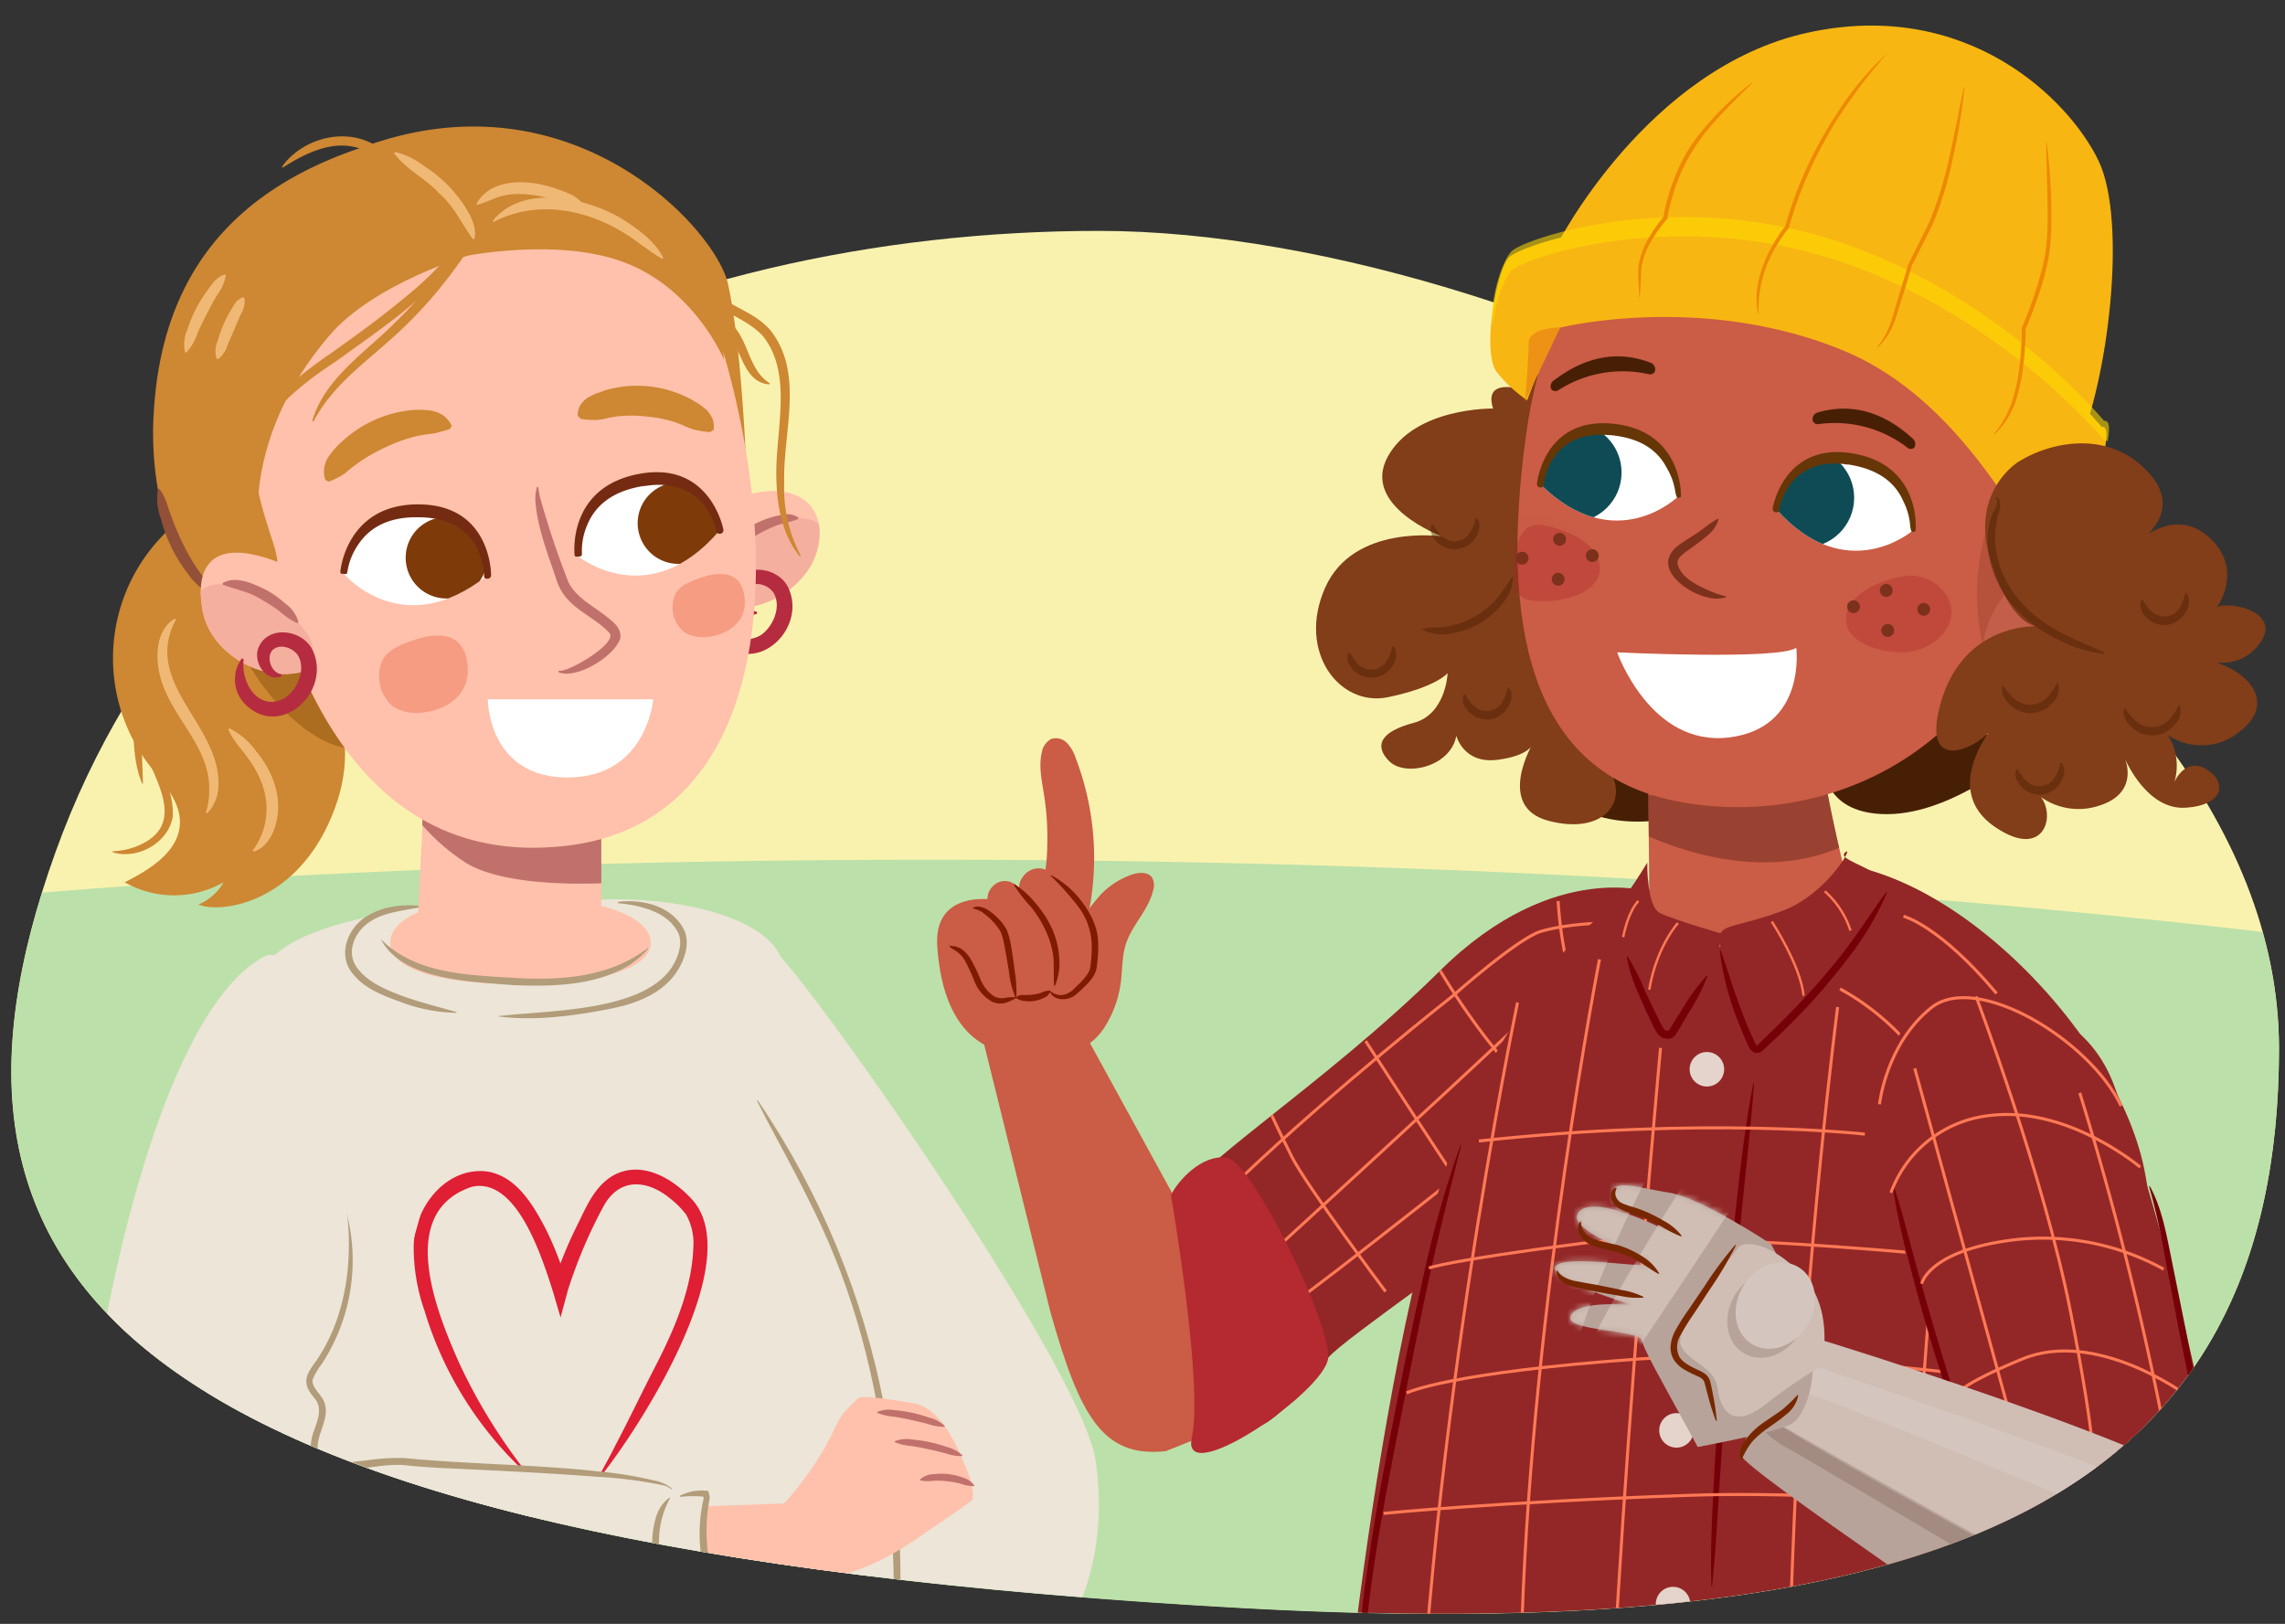
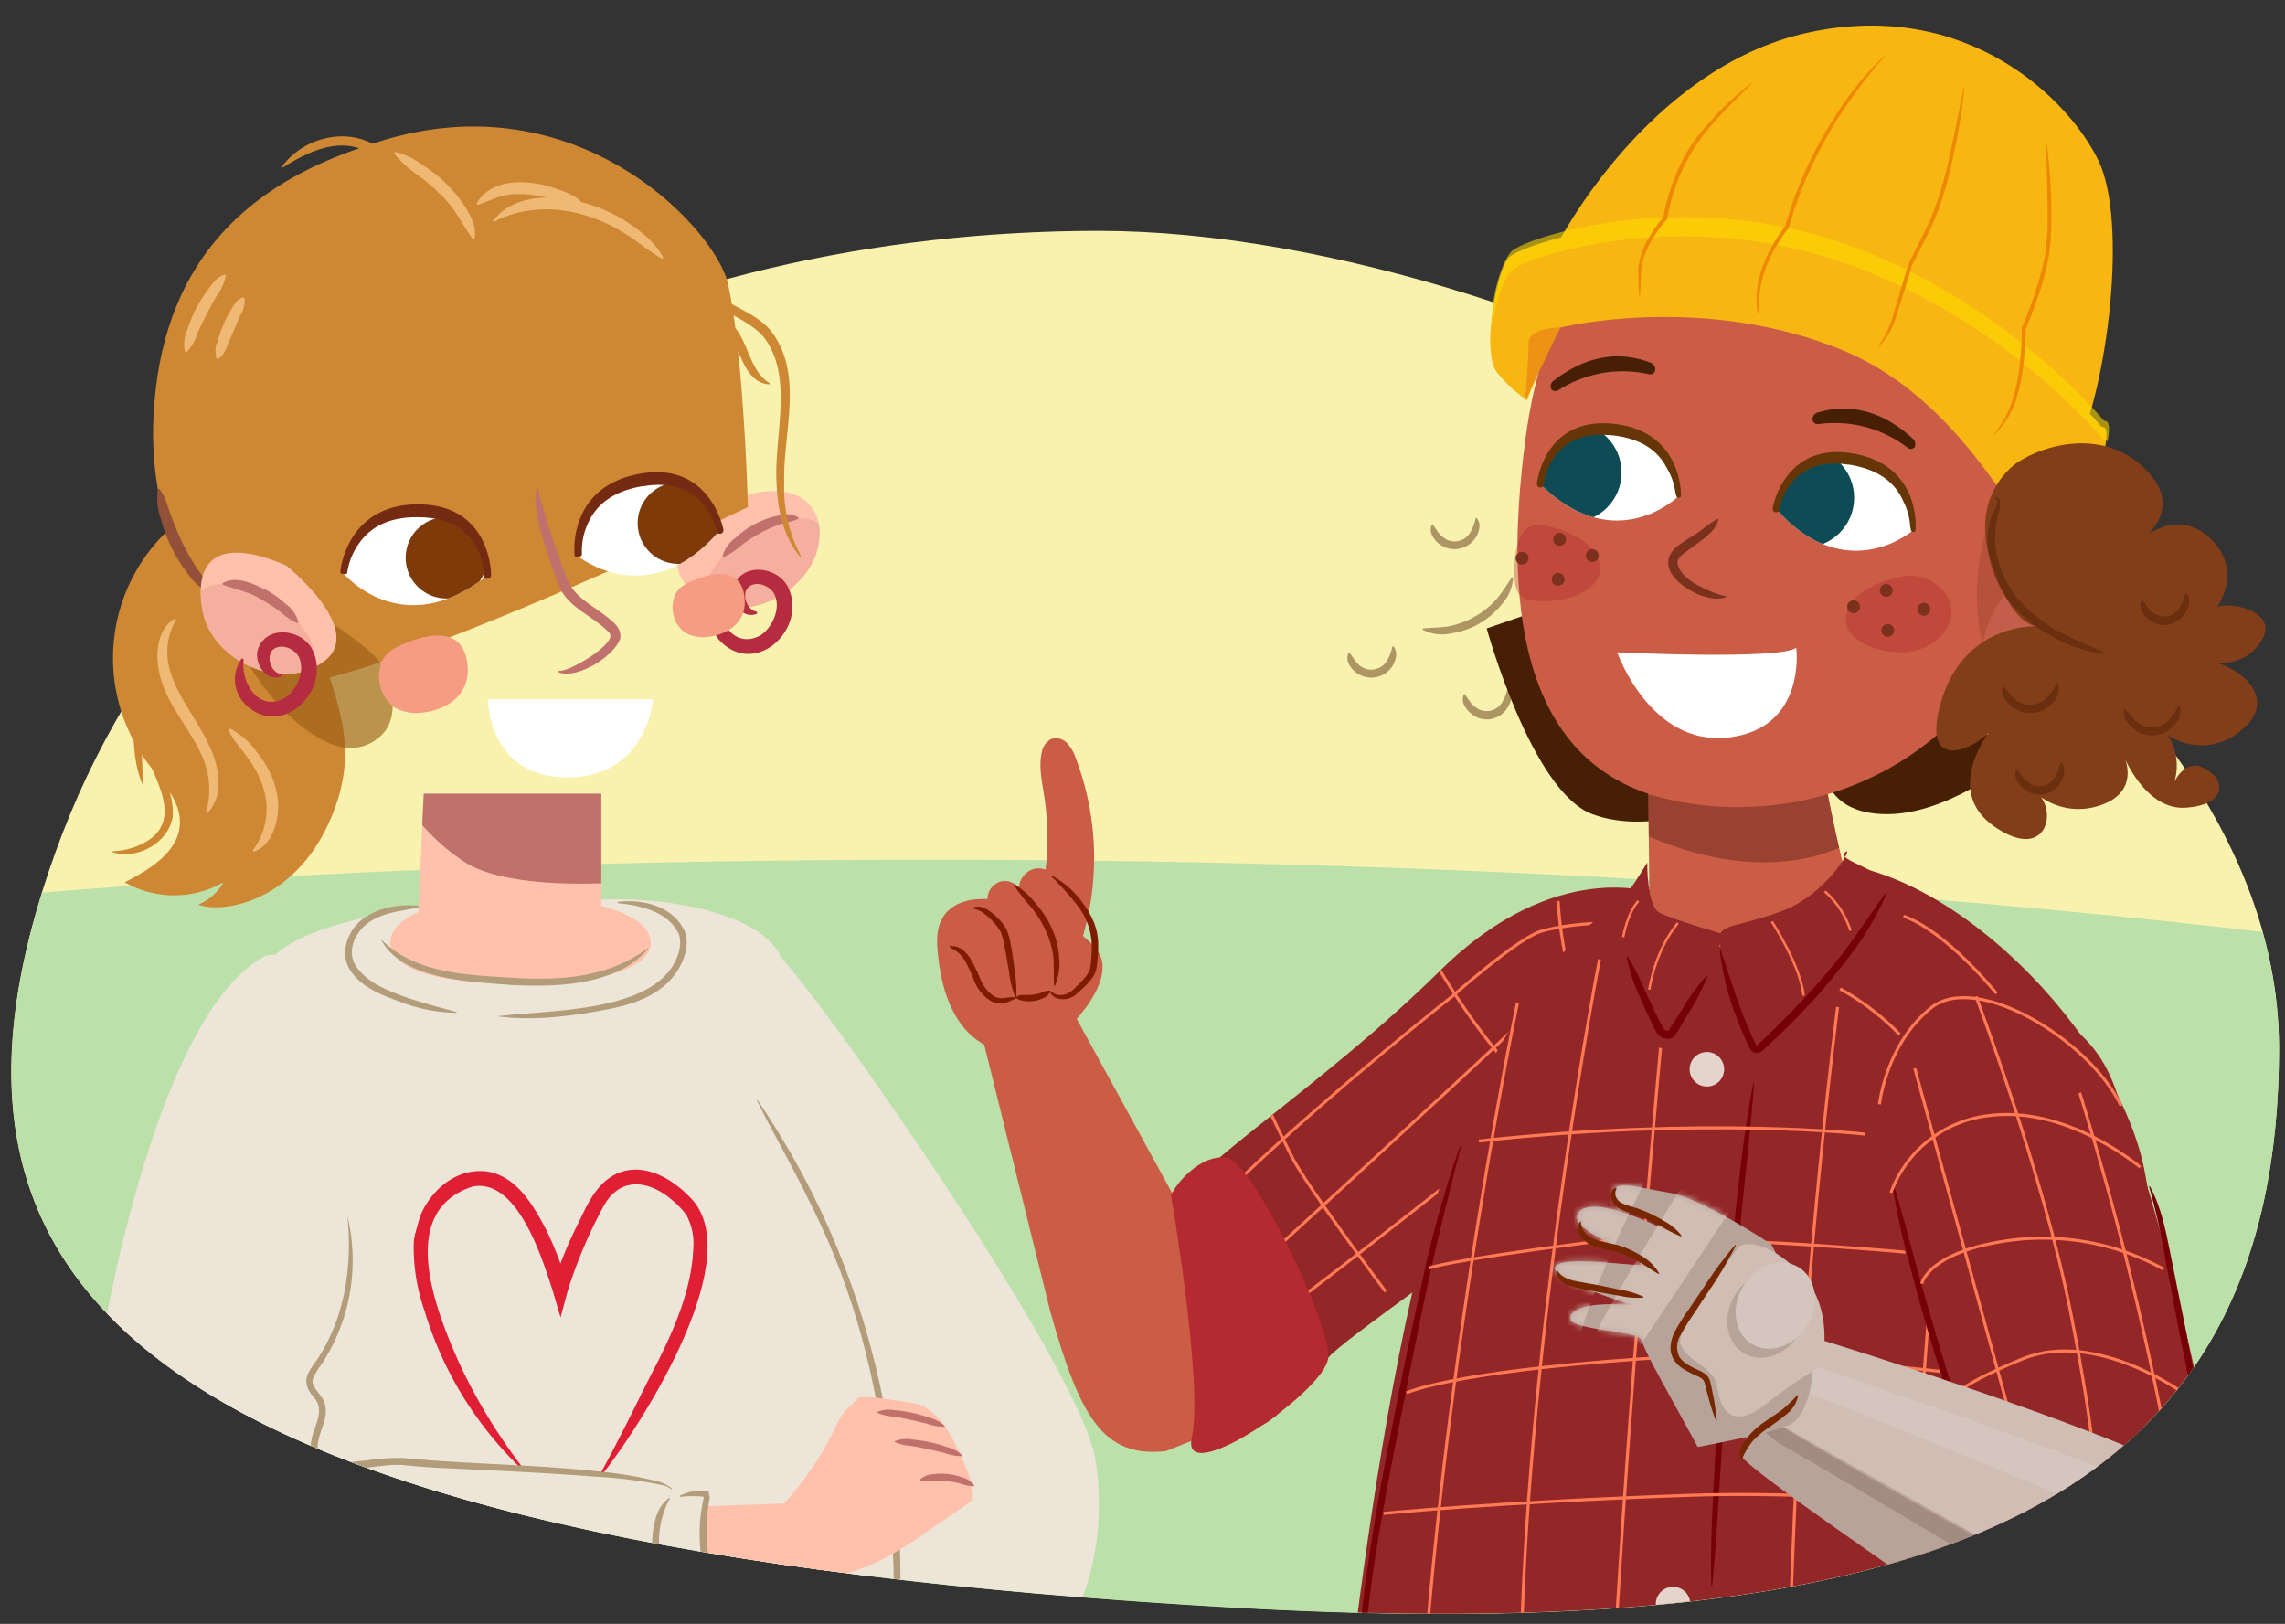
<svg xmlns="http://www.w3.org/2000/svg" width="380" height="270.08" viewBox="0 0 380 270.08">
  <rect x="0" y="0" width="380" height="270.08" fill="#333333" stroke="none" />
  <defs>
    <clipPath id="a">
      <path d="M379,174.29C379,99.73,257.31,38.4,182.76,38.4S34.44,71.59,9.22,141.75c-25.49,70.91,9.63,115.3,197.28,125.66C324.6,273.93,379,248.84,379,174.29Z" fill="none" />
    </clipPath>
    <mask id="b" x="256.16" y="194.06" width="45.34" height="46.6" maskUnits="userSpaceOnUse">
      <path d="M294.53,206.92s-11.6-7.71-16.93-8.55-9.57-2.47-9.47.4,7.13,3.56,9.05,5.92c0,0-11.78-6.16-14.55-3.18s10.19,7.16,11.68,8.54-13.55-1.58-15.56.48,12.84,6.57,12.84,6.57-8.91-1-10.35,1.67,11.24,2.31,11.76,4.13,3.17,6.48,6.25,12.12l3.09,5.64s13.5-2.49,15.66-3.88,4.32-7,3.19-13.54S294.53,206.92,294.53,206.92Z" fill="#07a3b9" />
    </mask>
    <clipPath id="c">
      <path d="M301.69,118.44a250.8,250.8,0,0,0,6.85,33.1c-2.08,6-6.59,5.71-17.22,6.1-13.78.5-17-5.55-17-5.55L274,119.52Z" fill="#cb5c45" />
    </clipPath>
    <clipPath id="d">
      <path d="M253.74,72.63c-4.18,30.84.45,55.25,24.14,60.43s53.44-6.22,61.62-40.57c7.19-30.18-6.06-60.83-34.66-68.1C281.26,18.4,258.49,37.58,253.74,72.63Z" fill="#cb5c45" />
    </clipPath>
    <clipPath id="e">
      <path d="M350.71,96.86c.69-6.85-3.83-10.07-9.69-9.58-3.11.26-7.6,5.45-9.19,9.1-.57,1.3-3.73,9.36-1.9,10.66,4.64,3.3,9,2.43,13.26,0C346.52,105.13,350.26,101.28,350.71,96.86Z" fill="#cb5c45" />
    </clipPath>
    <clipPath id="f">
      <path d="M318,88.32S307,97.72,295.4,84.69c0,0,1.54-9.52,12.24-8.12S318,88.32,318,88.32Z" fill="none" />
    </clipPath>
    <clipPath id="g">
      <path d="M279,82.64s-10.42,10.13-22.83-2.1c0,0,.91-9.6,11.67-8.93S279,82.64,279,82.64Z" fill="none" />
    </clipPath>
    <clipPath id="h">
      <path d="M122.21,83.09c8.07-3.48,15.43-.53,13.88,7.63s-13,13.61-20.14,8.33S114.13,86.58,122.21,83.09Z" fill="#ffc1ab" />
    </clipPath>
    <clipPath id="i">
      <path d="M57.12,95.37s9.7,11.66,23.93.34c0,0,.12-10.07-11.12-10.55C58.54,84.66,57.12,95.37,57.12,95.37Z" fill="#fff" />
    </clipPath>
    <clipPath id="j">
      <path d="M96.12,92.51s11.76,9.57,23.55-4.28c0,0-1.82-9.9-13-8.21S96.12,92.51,96.12,92.51Z" fill="#fff" />
    </clipPath>
    <clipPath id="k">
      <path d="M47.6,94.06c-11.77-5.1-15.43-.53-13.88,7.63s13,13.6,20.14,8.33S47.6,94.06,47.6,94.06Z" fill="#ffc1ab" />
    </clipPath>
  </defs>
  <g style="isolation:isolate">
    <path d="M379,174.29C379,99.73,257.31,38.4,182.76,38.4S34.44,71.59,9.22,141.75c-25.49,70.91,9.63,115.3,197.28,125.66C324.6,273.93,379,248.84,379,174.29Z" fill="#f9f2af" />
    <path d="M7,148.46c-20.84,67,17.87,108.92,199.53,119C324.6,273.93,379,248.84,379,174.29A71.69,71.69,0,0,0,376.25,155C237.89,138.91,93,141.42,7,148.46Z" fill="#bce0a9" />
    <g clip-path="url(#a)">
      <path d="M74.37,150.29c-1.26.36-26,2.53-30.13,10.48s39,13.74,53.48,10.48,24.6-5.06,32.19-11.92c-3.26-8-21.77-10.85-33.77-9.4A105.81,105.81,0,0,1,74.37,150.29Z" fill="#ece5d8" />
      <path d="M108.22,156.8c0,4-7.48,6.86-22,6.86s-21.33-2.87-21.33-6.86,6.75-7.6,21.33-7.6S108.22,152.8,108.22,156.8Z" fill="#ffc1ab" />
      <path d="M128.46,157.88c4,2.17,51.18,68.83,53.72,84.92s-1.32,49-53.84,49c0,0-16.94-31.34-4.24-38.11s4.72-26.95,4.72-26.95-26.26-44.05-26.26-50.83S124.49,155.71,128.46,157.88Z" fill="#ece5d8" />
      <path d="M40.26,321.63s73.83,3.62,100.49-2.17S116.89,147.4,113.14,156.8c-4.42,11-48.17,11.28-56.67,1.44C56.47,158.24,6.93,281.15,40.26,321.63Z" fill="#ece5d8" />
      <path d="M86.62,244.19A60.46,60.46,0,0,1,70.6,218a31.86,31.86,0,0,1-1.8-10.39C68.67,201.13,74,194,81,194.84c4.85.77,7.59,5.47,9.67,9.38A54.32,54.32,0,0,1,94.43,214l-2.54,0a66.92,66.92,0,0,1,3.92-9.85c1.65-3.25,3-7,6.5-8.82,4.69-2.31,9.74.81,12.84,4.23,8.89,10.05-8.13,36.93-15,45.67l-.27-.18c.81-1.53,1.65-3,2.42-4.57,2.41-4.57,4.61-9.24,7-13.83,3-5.92,5.75-12.44,6-19.1A9.79,9.79,0,0,0,114.1,202a14.73,14.73,0,0,0-2.47-2.52c-3.88-3.29-8.61-3.75-11.28,1.18a80.34,80.34,0,0,0-5.91,13.93l-1.22,4.53-1.32-4.5c-1.78-5.49-5.91-18.78-13.34-17.26-12.71,4.15-6.06,20.65-2.2,29.33A92.63,92.63,0,0,0,86.86,244l-.24.22Z" fill="#e01e34" />
      <path d="M126,183c21.46,31.63,27.1,67.63,22,105.07l-.15,0c2.14-29.5.8-59.77-12.5-86.76-2-4.12-4.12-8.12-6.28-12.14q-1.64-3-3.17-6.08L126,183Z" fill="#b29c79" />
      <path d="M63.28,156.15c5.75,5.81,14.3,6,22,6.48s16,0,22.42-4.93l.1.1a15.06,15.06,0,0,1-4.81,3.63c-5.52,2.59-11.83,2.65-17.77,2.41-6.89-.58-18.45-.82-21.91-7.69Z" fill="#b29c79" />
      <path d="M82.9,169c8.26-1,23.84-.65,28.82-8.1,1-1.58,1.78-3.61,1.2-5.46-1.61-3.75-6.36-4.88-10.16-5.23V150c4.2-.52,9.29.73,11.16,5,.74,2.16-.08,4.58-1.24,6.43-2.38,3.78-6.81,5.47-11,6.31-6.17,1.22-12.52,2.1-18.81,1.32V169Z" fill="#b29c79" />
      <path d="M70,150.83c-3,.69-6.22.84-8.72,2.64-2.35,1.64-3.75,4.95-1.93,7.45s4.8,3.67,7.56,4.73c2.93,1.06,5.94,1.81,9,2.67l0,.14a27.76,27.76,0,0,1-9.31-1.82c-3-1.11-6.25-2.28-8.21-5.06-2.15-3-.52-7.11,2.31-9s6.14-2.2,9.33-1.92v.14Z" fill="#b29c79" />
      <path d="M44,159.05C23.2,170,12.16,241.54,13.44,257.78s27,29.24,78.11,17c0,0,3.22-25-10.72-28.65S61.59,229.7,61.59,229.7s14.91-46,13.33-52.61S48.36,156.77,44,159.05Z" fill="#ece5d8" />
      <path d="M123.54,264.16c.77,3.2.44,5.65-.72,5.92s-2.73-1.71-3.5-4.91-.44-6,.72-6.31S122.77,261,123.54,264.16Z" fill="#b29c79" />
      <path d="M57.68,201.87a31.44,31.44,0,0,1-4.18,25A11.26,11.26,0,0,0,52,229.42c-.29,1.35,1.6,2.57,2,4,.84,2.76-1.54,5.25-1.12,7.91.47,3,5.5,1.72,7.78,1.61a36,36,0,0,1,6.52-.44c10,1,22.16,1.09,32.1,2.21a66,66,0,0,1,9.57,1.54,6.12,6.12,0,0,1,2.94,1.38l-.12.08a3.4,3.4,0,0,0-1.37-.68,75,75,0,0,0-11.1-1.42c-7.38-.59-18.16-1.1-25.67-1.45-1.88-.1-4.61-.26-6.42-.5-4.3-.25-8.5,1.38-12.92.57a3.19,3.19,0,0,1-1.66-1c-1.24-1.45-.91-3.59-.35-5.18.67-1.89,1.54-3.89.07-5.57-2.18-2.53-1.35-3.84.41-6.25,4.82-7.09,6-16.17,5.07-24.39Z" fill="#b29c79" />
      <path d="M111.42,249.21c-4,7.22-.62,15.42,2.18,22.44l-.12.08c-4-4.66-6.47-14.37-4.09-20.2a5.91,5.91,0,0,1,1.92-2.42l.11.1Z" fill="#b29c79" />
      <path d="M120,267.41,138,262.2c-2.26-6.65,0-10.71,6.14-12.63l-26.46.94S115.38,260.35,120,267.41Z" fill="#ffc1ab" />
      <path d="M113.05,248.78a8.09,8.09,0,0,1,4.75-.8c.06.22.19.88.24,1.12a28.61,28.61,0,0,0,1.63,16.46c.83,1.51,1.22,3.63,2.91,4.39v.15c-2.12-.06-3-2.54-3.83-4.13a25.91,25.91,0,0,1-1.7-16.88v.21l-.14-.74.46.4a18.88,18.88,0,0,0-4.25,0l-.06-.14Z" fill="#b29c79" />
      <path d="M133.36,263.69a12,12,0,0,1,3-.87,42.27,42.27,0,0,0,10-3.26,61.39,61.39,0,0,0,7.58-4.66l5.24-3.58c.86-.59,1.7-1.22,2.55-1.84a6.11,6.11,0,0,0,.08-.86,12,12,0,0,0-1.16-4.47c-1.69-4.23-4.4-10.15-8.91-10.8-1-.14-8.38-1.47-9-.83-1.94,1.93-2.62,2.31-3.8,4.81a51,51,0,0,1-5.4,8.93,47.15,47.15,0,0,1-3.27,3.92c-.87.94-2.62,2.07-3,3.32-.75,2.54,1,5.88,2.65,7.67A10.65,10.65,0,0,0,133.36,263.69Z" fill="#ffc1ab" />
      <path d="M148.81,239.7a5.32,5.32,0,0,1,2.94-.27,23.19,23.19,0,0,1,5.71,1.23,5.85,5.85,0,0,1,2.59,1.39l-.05.14a8.79,8.79,0,0,1-2.85-.5c-1.83-.47-3.67-.88-5.53-1.19a8.54,8.54,0,0,1-2.81-.65v-.15Z" fill="#c1716b" />
      <path d="M145.89,234.82a5.28,5.28,0,0,1,2.93-.27,23.19,23.19,0,0,1,5.71,1.23,5.85,5.85,0,0,1,2.59,1.39l-.05.14a8.79,8.79,0,0,1-2.85-.5c-1.83-.47-3.67-.88-5.53-1.19a8.43,8.43,0,0,1-2.8-.65v-.15Z" fill="#c1716b" />
      <path d="M153,246.07a3.39,3.39,0,0,1,2.25-.88,10.23,10.23,0,0,1,4.78.53,3.54,3.54,0,0,1,2,1.34l-.07.13a7.2,7.2,0,0,1-2.26-.44,16.06,16.06,0,0,0-4.37-.48,6.64,6.64,0,0,1-2.3-.05l0-.15Z" fill="#c1716b" />
      <path d="M172.93,175.08c-7.56,1.23-16-2-17.06-17.67s26.46-4.31,27.43,2.55S172.93,175.08,172.93,175.08Z" fill="#cb5c45" />
      <path d="M215.43,232.75l-21.55,8.6c-10.52,1.15-14.29-5.79-19.18-23.08l-11.57-46.73s12-9.46,15.25-3.32l20,36.51C201.26,210.28,219.1,229.35,215.43,232.75Z" fill="#cb5c45" />
      <path d="M176.62,147.56s4,15.72-1,16.69-7.24-15.14-5.87-17.86S174.77,143.5,176.62,147.56Z" fill="#cb5c45" />
      <path d="M170.53,149.29s3.5,13.83-.88,14.68-6.37-13.32-5.16-15.71S168.9,145.71,170.53,149.29Z" fill="#cb5c45" />
      <path d="M164.84,150.94s-2.84-2.8-5.67,0,1.67,11.56,4.85,10.43S164.84,150.94,164.84,150.94Z" fill="#cb5c45" />
      <path d="M161.8,151a1.66,1.66,0,0,1,1.22-.17,4,4,0,0,1,1.14.43,9.46,9.46,0,0,1,1.83,1.49,8,8,0,0,1,1.44,1.92,12.21,12.21,0,0,1,.64,2.29c.28,1.5.49,3,.67,4.49a23.27,23.27,0,0,1,.29,4.5l-.13,0a15.22,15.22,0,0,1-1.11-4.4c-.26-1.47-.49-2.95-.78-4.41a12.26,12.26,0,0,0-.52-2,8.63,8.63,0,0,0-1.21-1.71A10.69,10.69,0,0,0,163.7,152a3.63,3.63,0,0,0-1.86-.86Z" fill="#7e1b00" />
      <path d="M178.07,157.46a11.67,11.67,0,0,1-.7-3.61c-.15-1.2-.28-2.4-.47-3.59a34.74,34.74,0,0,0-.69-3.52,29.54,29.54,0,0,1-.9-3.51l.11-.06a7.74,7.74,0,0,1,1.71,3.3,25.44,25.44,0,0,1,.84,3.63c.17,1.22.3,2.45.36,3.67a11.41,11.41,0,0,1-.13,3.68Z" fill="#7e1b00" />
      <path d="M275.28,148.56s-16.57-6.13-35.78,12.87c-19.4,19.19-43.15,33.92-43.43,38.75s13.17,28.24,11.74,35.66c-.48,2.52,2.76,3.4,13.06-10,2.31-3,28.06-20.41,30.69-23.87C271.72,175.47,275.28,148.56,275.28,148.56Z" fill="#932727" />
-       <path d="M227.11,173.15s14.7,22.7,18.5,28.1" fill="none" stroke="#ff7955" stroke-miterlimit="10" stroke-width="0.5" />
      <path d="M211.49,185.49s.89,2,3.31,6.84,15.63,22.48,15.63,22.48" fill="none" stroke="#ff7955" stroke-miterlimit="10" stroke-width="0.5" />
      <path d="M206.5,195.81c15.7-14.93,35.14-30.21,35.14-30.21s10.73-9.51,14.57-10.68,12.33-2,15-.68" fill="none" stroke="#ff7955" stroke-miterlimit="10" stroke-width="0.5" />
      <path d="M173.61,132.11c-.36-2.3-.89-4.67-.36-6.94a3.08,3.08,0,0,1,1.56-2.26,2.56,2.56,0,0,1,2.65.68,6.65,6.65,0,0,1,1.43,2.49,46.43,46.43,0,0,1,1.44,28.77,7.73,7.73,0,0,1-1.51,3.24,2.79,2.79,0,0,1-4.76-.6,13.07,13.07,0,0,1-1.5-6.07,17.18,17.18,0,0,1,.81-4.07,31.1,31.1,0,0,0,.79-6.73A45.77,45.77,0,0,0,173.61,132.11Z" fill="#cb5c45" />
-       <path d="M188.19,145.48c1.17-.41,2.74-.53,3.42.52a2.65,2.65,0,0,1,.18,2c-.74,3.3-3.52,5.81-4.55,9-.67,2.07-.57,4.3-.86,6.46a18.28,18.28,0,0,1-2.62,7.28c-1.31,2.1-3.52,4.09-5.95,3.62a4.87,4.87,0,0,1-3.48-3.38,10.9,10.9,0,0,1-.15-5,39.42,39.42,0,0,1,8.91-17.23A13.14,13.14,0,0,1,188.19,145.48Z" fill="#cb5c45" />
      <path d="M168.69,147.06a14.48,14.48,0,0,1,3.58,3.23,17.56,17.56,0,0,1,2.66,4.11,14,14,0,0,1,1.21,4.77,9.82,9.82,0,0,1-.71,4.8l-.13,0c-.11-1.64,0-3.15-.11-4.7a14.82,14.82,0,0,0-1.25-4.41,19.32,19.32,0,0,0-2.42-3.94,28.91,28.91,0,0,1-2.93-3.75Z" fill="#7e1b00" />
      <path d="M158,157.25c.22.18.53.07.91.17a3.16,3.16,0,0,1,1,.43,5.51,5.51,0,0,1,1.45,1.56,27.91,27.91,0,0,1,1.74,3.58,6.13,6.13,0,0,0,2.26,2.75A2.82,2.82,0,0,0,167,166a7,7,0,0,1,2-.13V166a10.65,10.65,0,0,1-1.84.81,3.32,3.32,0,0,1-2.21-.23,6.66,6.66,0,0,1-2.8-3.13,38.06,38.06,0,0,0-1.6-3.55,5.14,5.14,0,0,0-1.13-1.39,4.12,4.12,0,0,0-.72-.52l-.42-.25a.73.73,0,0,1-.38-.46Z" fill="#7e1b00" />
      <path d="M169,165.89c.47-.5,1-.38,1.51-.4a7.37,7.37,0,0,0,1.35-.08,6.55,6.55,0,0,0,1.31-.3,3.18,3.18,0,0,1,1.41-.35l.08.11A1.77,1.77,0,0,1,173.5,166a5,5,0,0,1-1.52.48,5.21,5.21,0,0,1-1.58,0A2.65,2.65,0,0,1,169,166Z" fill="#7e1b00" />
      <path d="M174.64,164.78a2.52,2.52,0,0,0,2.89.45,3.71,3.71,0,0,0,1.25-.94c.42-.4.84-.79,1.21-1.2a7.39,7.39,0,0,0,1-1.3,2.64,2.64,0,0,0,.28-.68,5,5,0,0,0,.12-.78,21.5,21.5,0,0,0,.16-3.39,11,11,0,0,0-2.24-6.16,45.65,45.65,0,0,0-4.58-5.11l.08-.11a15.23,15.23,0,0,1,5.28,4.66,14.29,14.29,0,0,1,1.79,3.11,9.8,9.8,0,0,1,.75,3.57,22,22,0,0,1-.2,3.55,5.28,5.28,0,0,1-.16.94,3.93,3.93,0,0,1-.4.91,7.89,7.89,0,0,1-1.15,1.45c-.43.43-.86.83-1.29,1.22-.22.19-.41.38-.7.6a3.33,3.33,0,0,1-2.8.51,2.07,2.07,0,0,1-1.39-1.23Z" fill="#7e1b00" />
      <path d="M268.94,167s-9.16-3.5-18.49,5.35-39,36-39,36" fill="none" stroke="#ff7955" stroke-miterlimit="10" stroke-width="0.5" />
      <path d="M216.05,215.94c1-.24,38.15-29.64,38.15-29.64" fill="none" stroke="#ff7955" stroke-miterlimit="10" stroke-width="0.5" />
      <path d="M239.5,161.43s10.13,17.34,19.1,22.5" fill="none" stroke="#ff7955" stroke-miterlimit="10" stroke-width="0.5" />
      <path d="M259.12,149.86s.61,15.53,6.95,22.45" fill="none" stroke="#ff7955" stroke-miterlimit="10" stroke-width="0.5" />
      <path d="M194.74,198.79s5.43,31.5,3.46,40.32,22.13-7.64,22.67-13.22S208.24,193.13,204,192.54,195.7,196.62,194.74,198.79Z" fill="#b52930" />
      <path d="M222.17,300.77s7.85-91.53,24.65-122.1c20.15-36.64,27.67-30.24,50.74-34.8s54.15,26.81,59,50.43c5.29,25.67-2.94,77.37-11.32,114.77,0,0-18.83,20.38-58.15,24.17C241.15,337.65,222.17,300.77,222.17,300.77Z" fill="#932727" />
      <circle cx="283.86" cy="177.84" r="2.87" fill="#e5d4cb" />
-       <circle cx="278.8" cy="237.9" r="2.87" fill="#e5d4cb" />
      <circle cx="278.23" cy="266.79" r="2.87" fill="#e5d4cb" />
      <path d="M225.83,284.4a136.58,136.58,0,0,1,1.64-23.89c1.09-7.91,2.58-15.76,4.11-23.59s3.11-15.64,4.87-23.43a179.18,179.18,0,0,1,6.43-23.06l.13,0c-1.95,7.74-3.9,15.45-5.58,23.24s-3.19,15.61-4.74,23.43-3.05,15.65-4.22,23.52-1.89,15.79-2.5,23.74Z" fill="#760008" />
      <path d="M284.59,263.78c-.19-7,.24-14,.62-21s.89-14,1.47-20.93,1.26-13.92,2-20.87,1.56-13.9,2.88-20.78l.13,0c-.46,7-1.31,13.91-2,20.86S288.38,215,287.8,222s-1.1,13.92-1.58,20.89-.76,13.95-1.49,20.91Z" fill="#760008" />
      <path d="M276.15,174.29s-11.32,122-8.68,155.92" fill="none" stroke="#ff7955" stroke-miterlimit="10" stroke-width="0.5" />
      <path d="M266,159.56S255,215.82,253.12,269.43L251.24,323" fill="none" stroke="#ff7955" stroke-miterlimit="10" stroke-width="0.5" />
      <path d="M252.37,166.74s-16.24,77.77-17,144.22" fill="none" stroke="#ff7955" stroke-miterlimit="10" stroke-width="0.5" />
      <path d="M305.6,167.49s-5.28,40.78-7.17,84.19-1.89,77.78-1.89,77.78" fill="none" stroke="#ff7955" stroke-miterlimit="10" stroke-width="0.5" />
      <path d="M316.55,152.39s6,1.51,15.48,12.84" fill="none" stroke="#ff7955" stroke-miterlimit="10" stroke-width="0.5" />
      <path d="M316.93,173.15A41.4,41.4,0,0,0,306,164.47" fill="none" stroke="#ff7955" stroke-miterlimit="10" stroke-width="0.5" />
      <path d="M310.13,188.63s-26.42-3-64.18,1.14" fill="none" stroke="#ff7955" stroke-miterlimit="10" stroke-width="0.5" />
      <path d="M357.71,212.42s-71-8.68-94.39-5.66-25.68,4.15-25.68,4.15" fill="none" stroke="#ff7955" stroke-miterlimit="10" stroke-width="0.5" />
      <circle cx="281.06" cy="207.32" r="2.87" fill="#e5d4cb" />
      <path d="M357,232.81s-52.1-9.06-84.19-6.8-38.89,5.66-38.89,5.66" fill="none" stroke="#ff7955" stroke-miterlimit="10" stroke-width="0.5" />
      <path d="M353.93,254c-1.13-.76-41.15-6.42-73.24-5.29s-50.6,3-50.6,3" fill="none" stroke="#ff7955" stroke-miterlimit="10" stroke-width="0.5" />
      <path d="M226.7,270.18s26.05-1.51,60.4-1.88a484.3,484.3,0,0,1,64.19,3.77" fill="none" stroke="#ff7955" stroke-miterlimit="10" stroke-width="0.5" />
      <path d="M324.1,175.8s-6.79,83.81-7.93,108.35-.75,41.16-.75,41.16" fill="none" stroke="#ff7955" stroke-miterlimit="10" stroke-width="0.5" />
      <path d="M340,174.29s-.38,63.8-2.26,91.36-4.54,49.84-4.54,49.84" fill="none" stroke="#ff7955" stroke-miterlimit="10" stroke-width="0.5" />
      <path d="M325.42,165.58s20-2,26.22,15.12c11.53,31.73,17.41,67.81,17.41,67.81s-20.62-7.75-28.27-5.37-10.39,4.53-10.39,4.53-18.85-46.94-17.83-64S325.42,165.58,325.42,165.58Z" fill="#932727" />
      <path d="M333.45,258.52s12.58-5.62,24.65,1.77,15.08,14.4,15.76,9.54,2.92-18.71-1.78-21.77-15.1-8.55-30.46-6.1-12.11,7.45-12,9.37S331,258,333.45,258.52Z" fill="#b52930" />
      <path d="M367.63,245.59a119.12,119.12,0,0,1-2.8-12l-2.43-12.11-2.31-12.13a113.53,113.53,0,0,0-2.69-12l.13-.05c2,3.67,2.72,7.85,3.54,11.85l2.44,12.11,2.31,12.13c.74,4,1.6,8.07,1.94,12.2Z" fill="#760008" />
      <path d="M329.09,244.8a81.33,81.33,0,0,1-4.71-11.59c-1.36-3.94-2.61-7.92-3.79-11.92s-2.27-8-3.29-12.06A101.85,101.85,0,0,1,314.71,197l.14,0c1.35,4,2.33,8,3.42,12s2.22,8,3.4,12,2.4,8,3.67,11.92,2.76,7.82,3.88,11.86Z" fill="#760008" />
      <path d="M328.62,165.73s11.24,29.77,15.69,52.32,3.87,26.59,3.87,26.59" fill="none" stroke="#ff7955" stroke-miterlimit="10" stroke-width="0.5" />
      <path d="M318.43,177.69S331,223.53,336.07,242" fill="none" stroke="#ff7955" stroke-miterlimit="10" stroke-width="0.5" />
      <path d="M345.87,181.77A536.47,536.47,0,0,1,361,243.54" fill="none" stroke="#ff7955" stroke-miterlimit="10" stroke-width="0.5" />
      <path d="M363.46,231.94S348.65,221,336.39,226s-11.79,6.86-11.79,6.86" fill="none" stroke="#ff7955" stroke-miterlimit="10" stroke-width="0.5" />
      <path d="M359.82,211.09a41.63,41.63,0,0,0-24.9-4.88c-14.22,1.75-15.34,7.3-15.34,7.3" fill="none" stroke="#ff7955" stroke-miterlimit="10" stroke-width="0.5" />
      <path d="M355.93,194.13s-12-10.2-25-8.6a19.72,19.72,0,0,0-16.47,12.85" fill="none" stroke="#ff7955" stroke-miterlimit="10" stroke-width="0.5" />
      <path d="M312.56,183.67s1.05-10,8.6-16.06,26.4,5.41,31.59,16.33" fill="none" stroke="#ff7955" stroke-miterlimit="10" stroke-width="0.5" />
      <path d="M355.68,242.51s6.47.66,9.95,9.27,1.93,13.79-.32,16.34-4.92,2.71-3.12,5.81,2.18,4.95-1.82,9.48-8.82,4.29-16.43-1.92-54.22-37.28-54.35-39.41,4.05-8,2.55-14.87l-1.5-6.86Z" fill="#b7a39a" />
      <path d="M362.19,273.93S295,236.79,293,235.05s-5.48-14.91-4.48-16,70.87,21.26,78,28S372.42,272.89,362.19,273.93Z" fill="#d0beb5" />
      <path d="M291.55,224.17c1-.48,60.36,20,68.41,24.62s8.77,7.75,5.32,8.23S307.92,233.58,300,231.67,289,225.4,291.55,224.17Z" fill="#d4c6bf" />
      <path d="M362.19,273.93s-70.62-38-70.57-40a3.27,3.27,0,0,0-.77-2.64s-.82,5.6,6.19,9.44,66.13,39.57,66.56,37.93S362.19,273.93,362.19,273.93Z" fill="#a38b82" />
      <path d="M294.53,206.92s-11.6-7.71-16.93-8.55-9.57-2.47-9.47.4,7.13,3.56,9.05,5.92c0,0-11.78-6.16-14.55-3.18s10.19,7.16,11.68,8.54-13.55-1.58-15.56.48,12.84,6.57,12.84,6.57-8.91-1-10.35,1.67,11.24,2.31,11.76,4.13,3.17,6.48,6.25,12.12l3.09,5.64s13.5-2.49,15.66-3.88,4.32-7,3.19-13.54S294.53,206.92,294.53,206.92Z" fill="#b7a39a" />
      <path d="M302.92,227.15s2.34-9.22-3.13-15-9.89-5.83-10.79-4.56-10.77,13.25-9.47,16.18,5.58,3.36,6.12,7.21,2.68,6.7,7.89,2.64A93.38,93.38,0,0,1,302.92,227.15Z" fill="#d0beb5" />
      <ellipse cx="293.85" cy="218.65" rx="7.48" ry="6.24" transform="translate(-44.92 357.92) rotate(-59)" fill="#b7a39a" />
      <ellipse cx="295.24" cy="217.16" rx="7.48" ry="6.24" transform="translate(-42.97 358.38) rotate(-59)" fill="#d4c6bf" />
      <g mask="url(#b)">
        <path d="M271.56,225.58s16.17-24.11,17.34-26.09-7.43-4.88-8.46-3.26S261.88,225.49,264.13,226,271.56,225.58,271.56,225.58Z" fill="#d0beb5" />
        <path d="M274.81,194.06s-10.21,19.13-13.2,32.14-7.17-23.4-4.7-27.71S274.81,194.06,274.81,194.06Z" fill="#d0beb5" />
      </g>
      <path d="M289.45,242.7a2.94,2.94,0,0,1,.12-1.94,6.52,6.52,0,0,1,1-1.67,13.23,13.23,0,0,1,2.8-2.55c1-.7,2-1.34,3-2.07a27.73,27.73,0,0,0,2.55-2.44l.13.05a5.19,5.19,0,0,1-2,3.17c-.94.83-2,1.51-2.95,2.22a14.63,14.63,0,0,0-2.67,2.27,12.08,12.08,0,0,0-1.76,3Z" fill="#772700" />
      <path d="M288.67,207.16a63,63,0,0,1-4.5,7.56l-2.4,3.67a38.45,38.45,0,0,0-2.28,3.66,3.73,3.73,0,0,0-.19,3.66c.66,1,2,1.64,3.34,2.26a5,5,0,0,1,1.05.63,2.43,2.43,0,0,1,.71,1.15c.2.78.32,1.45.47,2.19a39.12,39.12,0,0,1,.63,4.36l-.14,0a39.33,39.33,0,0,1-1.33-4.2c-.2-.69-.37-1.46-.55-2.09a1.34,1.34,0,0,0-.43-.69,3.56,3.56,0,0,0-.83-.47,18.71,18.71,0,0,1-2-1,5.16,5.16,0,0,1-1.81-1.62,3.91,3.91,0,0,1-.58-2.44,6.57,6.57,0,0,1,.67-2.28,35.81,35.81,0,0,1,2.38-3.78l2.47-3.64a62.91,62.91,0,0,1,5.24-7.06Z" fill="#772700" />
      <path d="M262.92,203.16a2.79,2.79,0,0,0,.58,1.75,3.25,3.25,0,0,0,1.4,1.13,35.33,35.33,0,0,0,4,1,15.74,15.74,0,0,1,3.95,1.76,8.31,8.31,0,0,1,3.09,3l-.1.09c-1.28-.68-2.31-1.52-3.51-2.19a16.94,16.94,0,0,0-3.74-1.54,25,25,0,0,1-4.12-1.15,4,4,0,0,1-1.72-1.59,2.1,2.1,0,0,1,.05-2.26Z" fill="#772700" />
      <path d="M268.85,197.67a1.56,1.56,0,0,0-.06,1.49,1.93,1.93,0,0,0,1.06,1,12.33,12.33,0,0,0,1.69.58q.91.28,1.8.63a25.32,25.32,0,0,1,3.41,1.72,8.79,8.79,0,0,1,2.91,2.45l-.09.11a21.11,21.11,0,0,1-3.32-1.69,34.56,34.56,0,0,0-3.33-1.54c-.57-.23-1.14-.45-1.72-.64a10.73,10.73,0,0,1-1.82-.72,3.59,3.59,0,0,1-.87-.65,2.17,2.17,0,0,1-.56-1,1.94,1.94,0,0,1,0-1.12,1.2,1.2,0,0,1,.79-.76Z" fill="#772700" />
      <path d="M259,211.29a2.83,2.83,0,0,0,1.25,1.18,6.63,6.63,0,0,0,1.69.59l3.81.68c1.27.26,2.55.51,3.81.79a13.13,13.13,0,0,1,3.75,1.16l0,.13a13.1,13.1,0,0,1-3.91-.3c-1.28-.2-2.56-.44-3.83-.67s-2.53-.48-3.84-.8a6,6,0,0,1-1.92-.83,2,2,0,0,1-.91-1.91Z" fill="#772700" />
    </g>
    <path d="M287.18,133.28s-12.25,5.86-22.37,2.13-17.57-30.89-17.57-30.89l14.48-5Z" fill="#471f05" />
    <path d="M303.16,125.82s-1.06,9.59,10.65,9.59,24-11.29,24-11.29l-21.83-5.75Z" fill="#471f05" />
-     <path d="M252.92,64.75s-6.27-2-4.62,3.2c0,0-13-.24-17.51,8s9,13.26,9,13.26-14.68-2.13-19.41,8.52,2.37,19.89,10.42,18.23,9.94-4,9.94-4-.24,6.86-5.68,8.28-6.63,3.79-4,6.39,10.18.95,11.13-4.26c0,0,1.18,4.74,6.86,4s5.92-2.84,5.92-2.84-6.39,10.66,2.6,13,13.26-3.07,10.18-8.28c0,0-13.25-55.87-11.6-58.94s2.13-9.47,2.13-9.47Z" fill="#823d19" />
    <path d="M301.69,118.44a250.8,250.8,0,0,0,6.85,33.1c-2.08,6-6.59,5.71-17.22,6.1-13.78.5-17-5.55-17-5.55L274,119.52Z" fill="#cb5c45" />
    <g clip-path="url(#c)">
      <path d="M269.43,132.73,307,129l4.65,8.51s-13.84,13.32-41,0Z" fill="#803627" opacity="0.67" />
    </g>
    <path d="M253.74,72.63c-4.18,30.84.45,55.25,24.14,60.43s53.44-6.22,61.62-40.57c7.19-30.18-6.06-60.83-34.66-68.1C281.26,18.4,258.49,37.58,253.74,72.63Z" fill="#cb5c45" />
    <g clip-path="url(#d)">
      <path d="M249.73,89.43c-1.12,3.3,1.51,7.65,5.7,9.08s9.34,1.17,10.46-2.14-1.93-7.15-6.39-9.83C255.7,84.26,250.85,86.13,249.73,89.43Z" fill="#cb5c45" opacity="0.43" />
      <circle cx="265.39" cy="94.02" r="1.07" fill="#cb5c45" />
      <circle cx="258.72" cy="95.8" r="1.07" fill="#cb5c45" />
      <circle cx="254.27" cy="90.48" r="1.07" fill="#cb5c45" />
      <path d="M262.24,89.87a1.08,1.08,0,0,1-1.29.8,1.07,1.07,0,1,1,1.29-.8Z" fill="#cb5c45" />
    </g>
    <path d="M350.71,96.86c.69-6.85-3.83-10.07-9.69-9.58-3.11.26-7.6,5.45-9.19,9.1-.57,1.3-3.73,9.36-1.9,10.66,4.64,3.3,9,2.43,13.26,0C346.52,105.13,350.26,101.28,350.71,96.86Z" fill="#cb5c45" />
    <g clip-path="url(#e)">
      <path d="M347.79,94.53c3,2.88,2,9.81-3.26,14.24-5,4.18-10.1,6.83-13.08,4s-1.9-9.28,2.31-14.37C339.33,91.61,344.81,91.66,347.79,94.53Z" fill="#ff967d" opacity="0.31" style="mix-blend-mode:multiply" />
    </g>
    <path d="M318,88.32S307,97.72,295.4,84.69c0,0,1.54-9.52,12.24-8.12S318,88.32,318,88.32Z" fill="#fff" />
    <g clip-path="url(#f)">
      <circle cx="300.08" cy="82.79" r="8.27" fill="#0f4b55" />
    </g>
    <path d="M318,88.45h0c.3.05.54,0,.57-.29,0-.11,1-11-10.77-12.79-11.14-1.68-13,9.07-13,9.18a.57.57,0,0,0,.46.65c.3,0,.57,0,.61-.34s1.59-9.11,11.38-7.59l.22,0c4.51.71,7.57,2.68,9.06,6.1a10.85,10.85,0,0,1,1.1,3.7C317.66,87.41,317.74,88.4,318,88.45Z" fill="#663606" />
    <path d="M279,82.64s-10.42,10.13-22.83-2.1c0,0,.91-9.6,11.67-8.93S279,82.64,279,82.64Z" fill="#fff" />
    <g clip-path="url(#g)">
      <circle cx="261.4" cy="78.59" r="8.27" fill="#0f4b55" />
    </g>
    <path d="M279,82.78h0c.3,0,.54,0,.55-.33,0-.1.25-11-11.6-12-11.23-.93-12.34,9.92-12.35,10a.58.58,0,0,0,.5.63c.3,0,.57-.08.59-.38s1-9.2,10.85-8.33l.22,0c4.55.4,7.73,2.16,9.44,5.48a10.58,10.58,0,0,1,1.35,3.61C278.6,81.76,278.75,82.75,279,82.78Z" fill="#663606" />
    <path d="M285.77,86.44c-.51,1.93-2.28,3-3.77,4.16s-3.25,2-3,3.21c.55,2.35,3.42,3.63,5.5,4.54a13.86,13.86,0,0,0,2.53.82.1.1,0,0,1,.09.11,4.82,4.82,0,0,1-2.94.11c-3.5-.63-9.51-4.88-5.34-8.46,1.5-1.2,3.09-1.93,4.54-3.1a14.58,14.58,0,0,1,2.26-1.52c.07,0,.17,0,.15.13Z" fill="#7c311c" />
    <path d="M268.94,108.5s27.08,1.3,29.78-.77c0,0,1.77,13.39-11.25,14.93S268.94,108.5,268.94,108.5Z" fill="#fff" />
    <path d="M324.54,101.88c-.06,3.49-4,6.7-8.43,6.62s-9.18-2-9.13-5.54,4.24-6.08,9.34-7.09C320.67,95,324.6,98.39,324.54,101.88Z" fill="#af232b" opacity="0.33" />
    <circle cx="308.25" cy="100.91" r="1.07" fill="#7c311c" />
    <circle cx="313.93" cy="104.85" r="1.07" fill="#7c311c" />
    <circle cx="319.92" cy="101.34" r="1.07" fill="#7c311c" />
    <path d="M312.62,98.07a1.07,1.07,0,1,0,1.2-.93A1.07,1.07,0,0,0,312.62,98.07Z" fill="#7c311c" />
    <path d="M251.85,95.29c.06,3.49.66,4.78,5.09,4.71s9.19-2,9.13-5.54-4.24-6.08-9.34-7.09C252.38,86.5,251.79,91.8,251.85,95.29Z" fill="#af232b" opacity="0.33" />
    <circle cx="264.8" cy="92.41" r="1.07" fill="#7c311c" />
    <circle cx="259.12" cy="96.34" r="1.07" fill="#7c311c" />
    <circle cx="253.13" cy="92.84" r="1.07" fill="#7c311c" />
    <path d="M260.43,89.57a1.07,1.07,0,1,1-1.2-.93A1.07,1.07,0,0,1,260.43,89.57Z" fill="#7c311c" />
    <path d="M317.93,74.65a.78.78,0,0,0,.46-.27,1.18,1.18,0,0,0-.28-1.41l-.17-.16c-4.52-4.07-9.39-5.58-14.46-4.51-.39.09-.8.19-1.2.31a1.17,1.17,0,0,0-.85,1.19.86.86,0,0,0,1,.74,19.83,19.83,0,0,1,14.78,3.91.83.83,0,0,0,.58.22A.55.55,0,0,0,317.93,74.65Z" fill="#471f05" />
    <path d="M258.4,65a.81.81,0,0,1-.44-.31,1.18,1.18,0,0,1,.4-1.38l.19-.14c4.86-3.66,9.83-4.75,14.79-3.24.39.12.78.26,1.18.41a1.18,1.18,0,0,1,.74,1.26.85.85,0,0,1-1,.65,19.8,19.8,0,0,0-15.06,2.62.92.92,0,0,1-.6.17Z" fill="#471f05" />
    <path d="M349.5,71s-17.05-20.77-44.21-29.82-52.19-.53-54.32,1.6-4.62,16-2,19.17a23.24,23.24,0,0,0,5,4.62s3.91-10.48,5.51-12.08c0,0,23.43-5.85,46.87,3.73S338.62,96,342.19,92.53,352.69,70.43,349.5,71Z" fill="#f8b612" />
    <path d="M259,40.61s14.92-29.3,41.55-35.16S344.17,16.64,349,26.76s1.59,36.75-3.73,48.47c0,0-27.7-24-49-27.7s-37.29,0-37.29,0Z" fill="#f8b612" />
    <path d="M349.91,73.21s-17-20.77-44.2-29.82-52.2-.54-54.33,1.6c-1.3,1.29-2.79,5.56-3.16,9.42-.53-4.31,1.48-10.94,3.16-12.62,2.13-2.13,27.16-10.65,54.33-1.6S349.91,70,349.91,70c.91-.15,1,1.26.58,3.43A.56.56,0,0,0,349.91,73.21Z" fill="#ffd900" opacity="0.57" />
    <path d="M292.35,52.15a13.43,13.43,0,0,1,.27-6.14,22.4,22.4,0,0,1,2.43-5.69,24.79,24.79,0,0,1,1.74-2.58l.11-.13h0l0-.08.11-.37.22-.74L297.7,35c.64-2,1.35-3.88,2.17-5.77a68.48,68.48,0,0,1,5.91-10.79A49.08,49.08,0,0,1,313.67,9l.05,0a92.51,92.51,0,0,0-7.43,9.69,71.22,71.22,0,0,0-5.8,10.73c-.82,1.86-1.53,3.77-2.17,5.7l-.45,1.46-.22.73-.11.36,0,.1a.34.34,0,0,1-.08.17l-.14.17a23.84,23.84,0,0,0-1.71,2.49,20,20,0,0,0-3.15,11.51Z" fill="#ed8900" />
    <path d="M312.19,57.74a14.53,14.53,0,0,0,2.54-5l1.65-5.51.82-2.75.11-.35a1,1,0,0,1,.07-.21l.08-.17.32-.64.64-1.29c.84-1.72,1.74-3.43,2.54-5.15a63.86,63.86,0,0,0,3.31-10.93c.84-3.74,1.52-7.51,2.34-11.26l.09,0a91.29,91.29,0,0,1-1.85,11.37,59.4,59.4,0,0,1-3.28,11.08c-.82,1.76-1.71,3.44-2.56,5.16l-.65,1.29L318,44l-.08.16,0,.12-.1.34L317,47.37l-1.73,5.49a11.34,11.34,0,0,1-3,4.94Z" fill="#ed8900" />
    <path d="M331.6,72.18a16.82,16.82,0,0,0,3-5.4,29.6,29.6,0,0,0,1.27-6.08c.12-1,.21-2.07.27-3.11l.08-1.56,0-.78v-.49a.31.31,0,0,1,0-.19l.09-.21q1.22-2.89,2.18-5.87a47.44,47.44,0,0,0,1.6-6,41.4,41.4,0,0,0,.44-6.22c0-4.18-.18-8.36-.26-12.56h.09a91,91,0,0,1,.78,12.57,42,42,0,0,1-.41,6.32,45.58,45.58,0,0,1-1.59,6.13q-1,3-2.22,5.91l-.06.15h0v.5l0,.79-.09,1.58q-.1,1.57-.3,3.15A29.59,29.59,0,0,1,335.12,67a13.37,13.37,0,0,1-3.47,5.27Z" fill="#ed8900" />
    <path d="M272.64,49.48q-.11-1.3-.15-2.61a19.38,19.38,0,0,1,0-2.64,13.42,13.42,0,0,1,1.88-4.95,24.77,24.77,0,0,1,1.47-2.2c.25-.33.57-.73.8-1l.08-.52.13-.65a35.17,35.17,0,0,1,1.5-5,31.44,31.44,0,0,1,2.27-4.76,31.74,31.74,0,0,1,3.14-4.23,49.65,49.65,0,0,1,7.6-7.18l.05.06c-2.45,2.47-5,4.88-7.19,7.51a31.52,31.52,0,0,0-3,4.18A30.56,30.56,0,0,0,279,30.12a32.64,32.64,0,0,0-1.48,4.94l-.13.63-.06.32,0,.15c0,.07,0,.22-.09.28-.34.39-.57.67-.84,1a23.45,23.45,0,0,0-1.46,2.12A13.29,13.29,0,0,0,273,44.3c-.11.82-.1,1.71-.14,2.57s-.09,1.74-.15,2.61Z" fill="#ed8900" />
    <path d="M259.49,54.45s-5.27,0-5.27,2.61-.59,9.64-.59,9.64Z" fill="#ed9214" />
    <path d="M335.65,76.82s-12.12,15.87-4.2,35.9S346.3,89.07,346.3,89.07Z" fill="#803627" opacity="0.27" style="mix-blend-mode:multiply" />
    <path d="M335.65,76.82s-8.17,5-4.62,16.34,7.82,11,7.82,11-12.08-.71-16,12.43,7.1,7.46,8.87,3.91c0,0-9.23,10.65,0,17s10.66-3.91,6.4-6a10.85,10.85,0,0,0,11,2.49c6.75-2.13,4.26-7.81,4.26-7.81s3.55,8.52,10,8.16,7.1-4.26,3.55-6.39-5.33,2.13-5.33,2.13a9.51,9.51,0,0,0-1.07-7.81,10,10,0,0,0,12.08-.71c6.39-5,.71-11-7.1-12.07,0,0,6.39,2.84,10.29-2.49s-5.32-7.1-7.1-6c0,0,4.62-6.39-1.42-11.72s-12.43,1.42-12.43,1.42,8.88-5,2.49-12.07S341.33,73.27,335.65,76.82Z" fill="#823d19" />
    <g opacity="0.43" style="mix-blend-mode:multiply">
      <path d="M349.9,108.73a22.71,22.71,0,0,1-8.62-2.87,22.38,22.38,0,0,1-7.13-5.83,17.17,17.17,0,0,1-3.51-8.55,12.83,12.83,0,0,1,.28-4.66c.11-.38.23-.75.36-1.12s.32-.73.49-1a3.82,3.82,0,0,0,.35-1,.75.75,0,0,0-.26-.84l.06-.15c.45.06.7.6.71,1a3.53,3.53,0,0,1-.15,1.22L332.17,86,332,87.05a13.66,13.66,0,0,0-.09,4.28,16.77,16.77,0,0,0,3.37,7.86,22.61,22.61,0,0,0,6.65,5.59c2.55,1.49,5.34,2.44,8.06,3.79Z" fill="#491c00" />
    </g>
    <g opacity="0.43" style="mix-blend-mode:multiply">
      <path d="M356.27,99.7c.31.48.56.84.82,1.2a4,4,0,0,0,.9.94,3,3,0,0,0,4.44-.65,8,8,0,0,0,1-2.55l.16,0a2.16,2.16,0,0,1,.44,1.65,3.81,3.81,0,0,1-.61,1.62,4.22,4.22,0,0,1-2.89,2,4.17,4.17,0,0,1-3.34-1,4.08,4.08,0,0,1-1.06-1.38,2.08,2.08,0,0,1,0-1.71Z" fill="#491c00" />
    </g>
    <g opacity="0.43" style="mix-blend-mode:multiply">
      <path d="M243.59,115.43c.31.48.56.84.82,1.2a4,4,0,0,0,.9.94,3,3,0,0,0,4.43-.65,7.54,7.54,0,0,0,1-2.56l.17,0a2.19,2.19,0,0,1,.44,1.64,3.93,3.93,0,0,1-.61,1.63,4,4,0,0,1-6.23.93,4.11,4.11,0,0,1-1.07-1.38,2.12,2.12,0,0,1,0-1.71Z" fill="#491c00" />
    </g>
    <g opacity="0.43" style="mix-blend-mode:multiply">
      <path d="M238.26,87.2c.31.48.56.84.82,1.2a4,4,0,0,0,.9.94,3,3,0,0,0,4.44-.65,8,8,0,0,0,1-2.55l.16,0a2.16,2.16,0,0,1,.44,1.65,3.81,3.81,0,0,1-.61,1.62,4.18,4.18,0,0,1-7.29-.45,2.08,2.08,0,0,1,0-1.71Z" fill="#491c00" />
    </g>
    <g opacity="0.43" style="mix-blend-mode:multiply">
      <path d="M224.41,108.51c.32.47.57.84.83,1.19a3.84,3.84,0,0,0,.89,1,3.06,3.06,0,0,0,4.44-.66,7.69,7.69,0,0,0,1-2.55l.16,0a2.16,2.16,0,0,1,.44,1.65,4,4,0,0,1-.6,1.63,4.18,4.18,0,0,1-7.3-.45,2,2,0,0,1,0-1.71Z" fill="#491c00" />
    </g>
    <g opacity="0.43" style="mix-blend-mode:multiply">
      <path d="M335.5,127.93c.31.48.56.84.82,1.2a4,4,0,0,0,.9.94,3,3,0,0,0,4.44-.65,7.74,7.74,0,0,0,1-2.56l.17,0a2.19,2.19,0,0,1,.44,1.65,3.8,3.8,0,0,1-.61,1.63,4,4,0,0,1-6.23.93,4.08,4.08,0,0,1-1.06-1.38,2.08,2.08,0,0,1-.05-1.71Z" fill="#491c00" />
    </g>
    <g opacity="0.43" style="mix-blend-mode:multiply">
      <path d="M353.4,117.8a11.25,11.25,0,0,0,2,2.31,4,4,0,0,0,5.21-.28,10.11,10.11,0,0,0,1.72-2.53h.17a3.33,3.33,0,0,1-1,3.38,4.81,4.81,0,0,1-6.85.39,4.87,4.87,0,0,1-1.17-1.43,2.46,2.46,0,0,1-.21-1.82Z" fill="#491c00" />
    </g>
    <g opacity="0.43" style="mix-blend-mode:multiply">
      <path d="M333.16,114.08a11.53,11.53,0,0,0,2,2.31,4.22,4.22,0,0,0,2.66.83,4.17,4.17,0,0,0,2.55-1.12,10.23,10.23,0,0,0,1.72-2.52h.17a3.33,3.33,0,0,1-1,3.38,4.81,4.81,0,0,1-6.85.39,4.9,4.9,0,0,1-1.17-1.43,2.45,2.45,0,0,1-.21-1.82Z" fill="#491c00" />
    </g>
    <g opacity="0.43" style="mix-blend-mode:multiply">
      <path d="M236.58,104.55c1.62-.21,3.07-.12,4.56-.43a14.47,14.47,0,0,0,7.67-4.4c1-1.13,1.7-2.41,2.67-3.73l.16.05a7.21,7.21,0,0,1-1.89,4.47,13.71,13.71,0,0,1-3.74,3.21,13.57,13.57,0,0,1-4.65,1.62,7.06,7.06,0,0,1-4.82-.63Z" fill="#491c00" />
    </g>
    <path d="M307.07,141.63c1-.56-3.51,7.17-10.54,9.82s-10.14,2.26-10.53,4.15,3.51,18.12,6.63,19.25,20.29-21.89,21.47-26S304.34,143.14,307.07,141.63Z" fill="#932727" />
    <path d="M286.75,155.41s-5.31,12.27-6.44,14.72-2.83,2.65-4,1.51-6.23-11.32-6.41-14.72.22-7.72,1.17-9,2.88-4.46,2.88-4.46-.16,7.26,2.1,8.39S286.75,155.41,286.75,155.41Z" fill="#932727" />
    <path d="M313.84,148.4a48.91,48.91,0,0,1-6.68,11.18,101.34,101.34,0,0,1-8.53,9.86c-1.52,1.55-3.09,3.06-4.68,4.54l-.59.55a4.6,4.6,0,0,1-.37.31,1.51,1.51,0,0,1-.68.29,1.22,1.22,0,0,1-.75-.16,1.49,1.49,0,0,1-.51-.48,4.71,4.71,0,0,1-.43-.82c-.45-1-.87-2-1.26-3A46.32,46.32,0,0,1,286,158.06l.17,0c1.41,4.11,2.63,8.21,4.28,12.18.42,1,.85,2,1.3,2.94a3.65,3.65,0,0,0,.32.61c.06.08.07.08.07.08h0l.05,0a1.76,1.76,0,0,0,.24-.21l.59-.56c1.56-1.48,3.1-3,4.6-4.53a116.49,116.49,0,0,0,8.53-9.65c2.67-3.38,4.94-7,7.51-10.52Z" fill="#760008" />
    <path d="M270.69,159.08a41.37,41.37,0,0,1,3,6l1.44,3,.74,1.5a14.73,14.73,0,0,0,.74,1.4.84.84,0,0,0,.75.48c.1,0,.09,0,.23-.17l.42-.68,1.8-2.85a32.87,32.87,0,0,1,4-5.48l.14.09a32.8,32.8,0,0,1-3.07,6l-1.71,2.9c-.15.25-.27.46-.46.75a1.63,1.63,0,0,1-1.12.75,2.19,2.19,0,0,1-2.06-1,16.13,16.13,0,0,1-.82-1.58l-.73-1.53c-.48-1-.93-2.05-1.37-3.1a25.19,25.19,0,0,1-2.07-6.45Z" fill="#760008" />
    <path d="M307.74,154.78a14.72,14.72,0,0,0-4.28-6.54" fill="none" stroke="#ff7955" stroke-miterlimit="10" stroke-width="0.4" />
    <path d="M294.65,153.27s4.79,7.3,5.29,12.33" fill="none" stroke="#ff7955" stroke-miterlimit="10" stroke-width="0.4" />
    <path d="M279.05,153.52s-3.52,3.78-4.78,11.08" fill="none" stroke="#ff7955" stroke-miterlimit="10" stroke-width="0.4" />
    <path d="M272.47,149.86s-1.6,1.4-2.54,6" fill="none" stroke="#ff7955" stroke-miterlimit="10" stroke-width="0.4" />
    <path d="M122.21,83.09c8.07-3.48,15.43-.53,13.88,7.63s-13,13.61-20.14,8.33S114.13,86.58,122.21,83.09Z" fill="#ffc1ab" />
    <g clip-path="url(#h)">
      <path d="M126.05,88.2a18.19,18.19,0,0,0-7.74,6.92,4.33,4.33,0,0,0,1.8,6c2.72,1.43,5.53,1,8.21-.26,3.45-1.6,8.3-4.84,9.57-8.67a4.21,4.21,0,0,0-1.22-4.68C134,84.89,128.83,86.76,126.05,88.2Z" fill="#f4af9f" />
    </g>
    <path d="M120.13,92.57a5.58,5.58,0,0,1,2.18-3.1,14.71,14.71,0,0,1,8.54-3.94,3.34,3.34,0,0,1,1.92.54l0,.22c-1.18.52-2.2.64-3.36,1a25.22,25.22,0,0,0-6.07,3.36,11.17,11.17,0,0,1-3,2l-.17-.14Z" fill="#c1716b" />
    <path d="M125.91,102.06c-2.62,1.16-4.8-2.48-3.82-4.78,1.6-3.81,7.35-3,9,.45,3.21,6.87-5.36,14.93-11.3,8.92a5.9,5.9,0,0,1-.48-7.57l.3.13c-.51,4.16,2.61,8.84,6.89,6.44,2-1.33,3.39-4.54,2.3-6.76-.62-1.39-2.93-2.37-4.24-1.31s-.48,3.84,1.3,4.16l.06.32Z" fill="#b52c40" />
    <path d="M124.38,84.34s-.66-25.19-3.32-37.13c-2-9.15-26-35.32-60.34-22.87-22.8,7.43-33.81,22.21-35.14,44.09A55,55,0,0,0,30,93.94c3.21,7.29,6.5,16,14.19,19.58C54.09,118.16,124.38,84.34,124.38,84.34Z" fill="#ce8732" />
    <path d="M36.73,83.81c-3.16,0-6,1.85-8.36,4a29.27,29.27,0,0,0-3.66,39.3c2.28,3,5.3,6,5.21,9.78-.12,4.73-5,7.74-9.18,9.85a16.65,16.65,0,0,0,16.44,0A8.59,8.59,0,0,1,33,150.44c3.35,1.45,15.31.14,21.58-13.36s.5-21.5-2.7-34.06c-1.28-5-2.93-10.15-6.4-14s-9.19-6.11-14-4.15" fill="#ce8732" />
    <path d="M39.61,107.44c7,13.26,15.08,16.62,17.71,16.9a7.32,7.32,0,0,0,6.91-3c1.63-2.52,1.1-5.82.41-8.73-1.57-6.58-27.93-19.53-27.29-17.07C38.45,99.83,37.14,102.76,39.61,107.44Z" fill="#995e17" opacity="0.64" />
    <path d="M26.47,81.27c1.15,1.43,1.37,3,2,4.53a41.78,41.78,0,0,0,1.84,4.41,34.51,34.51,0,0,0,2.34,4.15c.87,1.33,2,2.48,2.52,4.23l-.18.15a10.07,10.07,0,0,1-3.77-3.35,25.24,25.24,0,0,1-4.45-9.06,9.54,9.54,0,0,1-.49-5l.23,0Z" fill="#935038" />
    <path d="M22.36,116.71A42.74,42.74,0,0,0,25,124.17c1.62,3.68,4,7.45,3.72,11.73-.77,4.32-5.9,7.15-10,5.84l0-.16a12.29,12.29,0,0,0,3.82-.75c8.43-3.25,3.78-10.27,1.33-16.17-1.06-2.48-2.15-5.18-1.76-7.94Z" fill="#ce8732" />
    <path d="M23.94,107.39c-1.19,2.61-.91,5.59-.62,8.35.11,4.9.26,9.68.46,14.58l-.15,0c-1.89-4.58-1.29-9.7-1.61-14.52-.11-2.81-.84-6.61,1.79-8.54l.13.1Z" fill="#ce8732" />
    <path d="M77.9,140.29c5.52,3.21,15.4,3.52,22.09,3.29v10.59s-3.87,5.52-14.28,5.52-16.3-5.15-16.3-5.15l1-20.66A34.41,34.41,0,0,0,77.9,140.29Z" fill="#ffc1ab" />
    <path d="M77.66,143.62a34.08,34.08,0,0,1-7.45-6.41l.25-5.2H100v14.9C93.32,147.14,83.18,146.83,77.66,143.62Z" fill="#c1716b" />
-     <path d="M119.07,54.51c12.12,37.94,9.81,82.38-25.19,86.2-36.47,4-47.09-34.17-51-53.1s2.69-46.73,35.59-53S119.07,54.51,119.07,54.51Z" fill="#ffc1ab" />
    <path d="M92.91,111.57c1.57.32,9.83-4.58,8.44-6.28-2.19-2.45-5.82-3.73-7.76-6.64a9.83,9.83,0,0,1-1.15-2.53c-1.37-4.09-3-8.19-3.38-12.51A6.67,6.67,0,0,1,89.31,81l.21,0a11.68,11.68,0,0,0,.5,2.46c1.27,4.48,2.77,8.92,4.47,13.27,1.24,2.61,3.93,3.9,6.2,5.68,1.08.86,2.78,2,2.45,3.81-1,3-7.35,6.87-10.31,5.56l.08-.2Z" fill="#c1716b" />
    <path d="M63.56,109.89c1-1.91,3.06-2.61,4.7-3.23,3-1.12,8.9-2.55,9.5,4,.48,5.29-4,7.44-7.17,7.81a7.53,7.53,0,0,1-5.2-.93A6.63,6.63,0,0,1,63.56,109.89Z" fill="#f69c83" />
    <path d="M112.29,98.87c.81-1.55,2.48-2.12,3.81-2.62,2.44-.92,7.24-2.08,7.73,3.29.39,4.3-3.28,6-5.83,6.35a6.13,6.13,0,0,1-4.23-.76A5.38,5.38,0,0,1,112.29,98.87Z" fill="#f69c83" />
    <path d="M57.12,95.37s9.7,11.66,23.93.34c0,0,.12-10.07-11.12-10.55C58.54,84.66,57.12,95.37,57.12,95.37Z" fill="#fff" />
    <g clip-path="url(#i)">
      <path d="M81,93a6.77,6.77,0,1,1-6.53-7A6.77,6.77,0,0,1,81,93Z" fill="#7f3a0a" />
    </g>
    <path d="M57.15,95.44h0c-.32,0-.57,0-.55-.36,0-.11,1-11.46,13.36-11.19,11.76.27,11.71,11.66,11.71,11.77a.61.61,0,0,1-.59.6c-.32,0-.58-.1-.58-.42s0-9.44-10.34-9.8h-.22c-4.77-.17-8.27,1.34-10.41,4.6a10.79,10.79,0,0,0-1.78,4.6C57.69,95.54,57.45,95.46,57.15,95.44Z" fill="#742b11" />
    <path d="M96.12,92.51s11.76,9.57,23.55-4.28c0,0-1.82-9.9-13-8.21S96.12,92.51,96.12,92.51Z" fill="#fff" />
    <g clip-path="url(#j)">
      <path d="M119.5,85.94a6.77,6.77,0,1,1-7.76-5.61A6.76,6.76,0,0,1,119.5,85.94Z" fill="#7f3a0a" />
    </g>
    <path d="M96.16,92.57h0c-.31,0-.57.07-.61-.25,0-.11-1.28-11.43,11-13.55,11.59-2,13.73,9.19,13.75,9.3a.61.61,0,0,1-.46.7c-.32,0-.59,0-.65-.3s-1.81-9.27-12-7.63l-.22,0c-4.71.76-7.86,2.91-9.33,6.52a10.89,10.89,0,0,0-.86,4.86C96.71,92.57,96.46,92.54,96.16,92.57Z" fill="#742b11" />
    <path d="M78.63,42.24S62.26,47,54.75,55.83c-18.56,21.88-9.94,41.78-9.94,41.78S31.55,85.67,31.55,63.13,56.08,31.3,56.08,31.3,80.62,25.66,78.63,42.24Z" fill="#ce8732" />
    <path d="M42.5,72C40.63,84.55,50.21,96.12,44,94.67S30,82.2,40.09,73.52" fill="#ce8732" />
    <path d="M76.86,42.68s16.35-3.43,27.63,1.22S120.4,59.81,120.4,59.81s-.66-14.59-10-25.2S89.9,22,72,26.66,61.8,36.6,61.8,36.6Z" fill="#ce8732" />
    <path d="M96.08,69.18a3.52,3.52,0,0,1,.39-1.74,5.18,5.18,0,0,1,1.13-1.21,12.73,12.73,0,0,1,1.52-.77l1.65-.58a18.84,18.84,0,0,1,7.15-.62,19.24,19.24,0,0,1,6.89,2.09l1.51.91a10.2,10.2,0,0,1,1.34,1.08,5.57,5.57,0,0,1,.88,1.43,3.61,3.61,0,0,1,.12,1.74l-.58.35a10.49,10.49,0,0,1-1.91-.26,6,6,0,0,1-1.41-.38,6.24,6.24,0,0,1-1.17-.5l-1.18-.45a21.83,21.83,0,0,0-4.94-1,21.61,21.61,0,0,0-5,0l-1.23.21a7.75,7.75,0,0,1-1.22.27,5.4,5.4,0,0,1-1.44.09,9.77,9.77,0,0,1-2-.19Z" fill="#ce8732" />
    <path d="M54.13,79.84a4,4,0,0,1-.21-2,4.92,4.92,0,0,1,.6-1.7,13.91,13.91,0,0,1,2.23-2.59,20.6,20.6,0,0,1,5.53-3.7,19.72,19.72,0,0,1,6.48-1.66,12.6,12.6,0,0,1,1.74,0,6.59,6.59,0,0,1,1.75.24,4.35,4.35,0,0,1,2.87,2.37l-.28.53c-.67.26-1.14.34-1.62.49a10.8,10.8,0,0,1-1.32.31,23.16,23.16,0,0,0-2.55.39,26.19,26.19,0,0,0-5.07,1.79A29.22,29.22,0,0,0,59.54,77a26.45,26.45,0,0,0-2.08,1.65,8.83,8.83,0,0,1-1.18.74,12.68,12.68,0,0,1-1.6.72Z" fill="#ce8732" />
    <path d="M63.28,26.65c-5.38-4.41-11-2.13-16.25,1.22l-.14-.15c3.88-5.38,12.37-7,17.33-2.15l-.94,1.08Z" fill="#ce8732" />
    <path d="M79.14,39.48a74.65,74.65,0,0,1-13.09,16c-5,4.62-10.74,8.49-13.93,14.66L51.93,70c2-6.81,8.29-11,13.09-15.68a88.32,88.32,0,0,0,6.91-7.44,92.43,92.43,0,0,0,6-8.19l1.21.76Z" fill="#ce8732" />
    <path d="M76.29,42.53c-5.41,7.28-13.14,12.28-20.37,17.54C48.83,64.7,41,71,41.21,80.32l-.21,0c-1.78-9.57,7-16.77,14-21.54,3.63-2.57,7.23-5.17,10.68-7.95s6.89-5.63,9.4-9.12l1.18.8Z" fill="#ce8732" />
    <path d="M117.64,47.54c2.78,3.23,7.51,4,10.42,7.32,5.81,7.24,2.08,17.14,2.36,25.44a23.84,23.84,0,0,0,2.76,12.14l-.16.12c-2.79-3.39-3.73-7.94-3.88-12.24-.47-7.84,3-17.83-2.26-24.41-2.83-3.14-7.53-4-10.34-7.46l1.1-.91Z" fill="#ce8732" />
    <path d="M119.41,52.72c4,1,4.5,5.67,6.33,8.64A7,7,0,0,0,128,63.74l-.06.2c-5.24-.45-4.45-8.24-8.86-9.84l.35-1.38Z" fill="#ce8732" />
    <path d="M47.6,94.06c-11.77-5.1-15.43-.53-13.88,7.63s13,13.6,20.14,8.33S47.6,94.06,47.6,94.06Z" fill="#ffc1ab" />
    <g clip-path="url(#k)">
      <path d="M43.76,99.17a18.11,18.11,0,0,1,7.74,6.91,4.34,4.34,0,0,1-1.8,6c-2.72,1.42-5.52,1-8.21-.26-3.45-1.61-8.3-4.84-9.57-8.67a4.21,4.21,0,0,1,1.22-4.68C35.79,95.85,41,97.72,43.76,99.17Z" fill="#f4af9f" />
    </g>
    <path d="M49.51,103.67a11.3,11.3,0,0,1-3-2,29.46,29.46,0,0,0-2.94-1.9c-2-1.31-4.24-1.69-6.49-2.51L37,97c2.35-1.35,5.21.13,7.39,1.18a17.64,17.64,0,0,1,3.07,2.22,5.55,5.55,0,0,1,2.18,3.1l-.17.13Z" fill="#c1716b" />
    <path d="M46.84,112.47C44.22,113.63,42,110,43,107.69c1.6-3.81,7.35-3,9,.46,3.21,6.87-5.36,14.92-11.3,8.91a5.89,5.89,0,0,1-.48-7.56l.3.12c-.51,4.17,2.61,8.85,6.89,6.45,2-1.34,3.38-4.55,2.3-6.77-.62-1.38-2.93-2.36-4.24-1.3s-.48,3.84,1.3,4.15l.06.32Z" fill="#b52c40" />
    <path d="M108.63,116.31H81.12s0,13,13.24,13S108.63,116.31,108.63,116.31Z" fill="#fff" />
    <path d="M110.13,43.06c-2.38-1.34-4.22-3.05-6.43-4.36-6.47-4-14.66-5.44-21.6-1.78l-.16-.18c5.16-6.56,16.81-3.71,22.71.45,2.23,1.52,4.43,3.22,5.66,5.7l-.18.17Z" fill="#efb875" />
    <path d="M96.8,34.05c-1.74.16-3.11-.5-4.58-.87-2.83-.73-5.79-1.28-8.64-.61-1.4.34-2.56,1.06-4.18,1.5l-.17-.18c2.58-4.62,9.27-4,13.52-2.42,1.49.55,3,1,4.14,2.36l-.09.22Z" fill="#efb875" />
    <path d="M37.56,45.81a7.88,7.88,0,0,1-1.5,3.34c-.59,1-1.15,2.06-1.69,3.11s-1.06,2.11-1.54,3.19A8.4,8.4,0,0,1,31,58.63l-.24-.06a6,6,0,0,1,.4-3.75,23.72,23.72,0,0,1,1.42-3.46,24,24,0,0,1,2-3.18c.75-1,1.4-2.09,2.81-2.52l.19.15Z" fill="#efb875" />
    <path d="M40.67,49.57A4.32,4.32,0,0,1,40,52.35c-.52,1.26-1.6,3.76-2.15,5a4.6,4.6,0,0,1-1.57,2.38l-.24-.06a4.06,4.06,0,0,1,.14-2.91,20.9,20.9,0,0,1,2.23-5.21c.5-.8.85-1.71,2-2.1l.21.12Z" fill="#efb875" />
    <path d="M78.66,39.82c-2-2.78-3.14-5.53-5.72-7.75-2.26-2.48-5.35-3.8-7.4-6.59l.13-.2a11.43,11.43,0,0,1,4.61,2.18,22.44,22.44,0,0,1,7.29,7.28c.86,1.49,1.74,3.17,1.33,5l-.24,0Z" fill="#efb875" />
    <path d="M29.25,103.09c-5.75,10.68,7.82,17.6,7.06,28a6.67,6.67,0,0,1-1.87,4.19l-.2-.13a12.66,12.66,0,0,0,.55-4.12c-.06-7.53-7.18-12.35-8.41-19.71-.53-3-.13-6.75,2.69-8.44l.18.17Z" fill="#efb875" />
    <path d="M38.14,121.13a12,12,0,0,1,4.55,3.94c2.63,3.16,4.32,7.56,3.25,11.7-.46,2-1.62,4.23-3.75,4.87l-.14-.19c3.51-5,2.75-10.53-.79-15.31-1.07-1.58-2.48-2.88-3.29-4.84l.17-.17Z" fill="#efb875" />
  </g>
</svg>